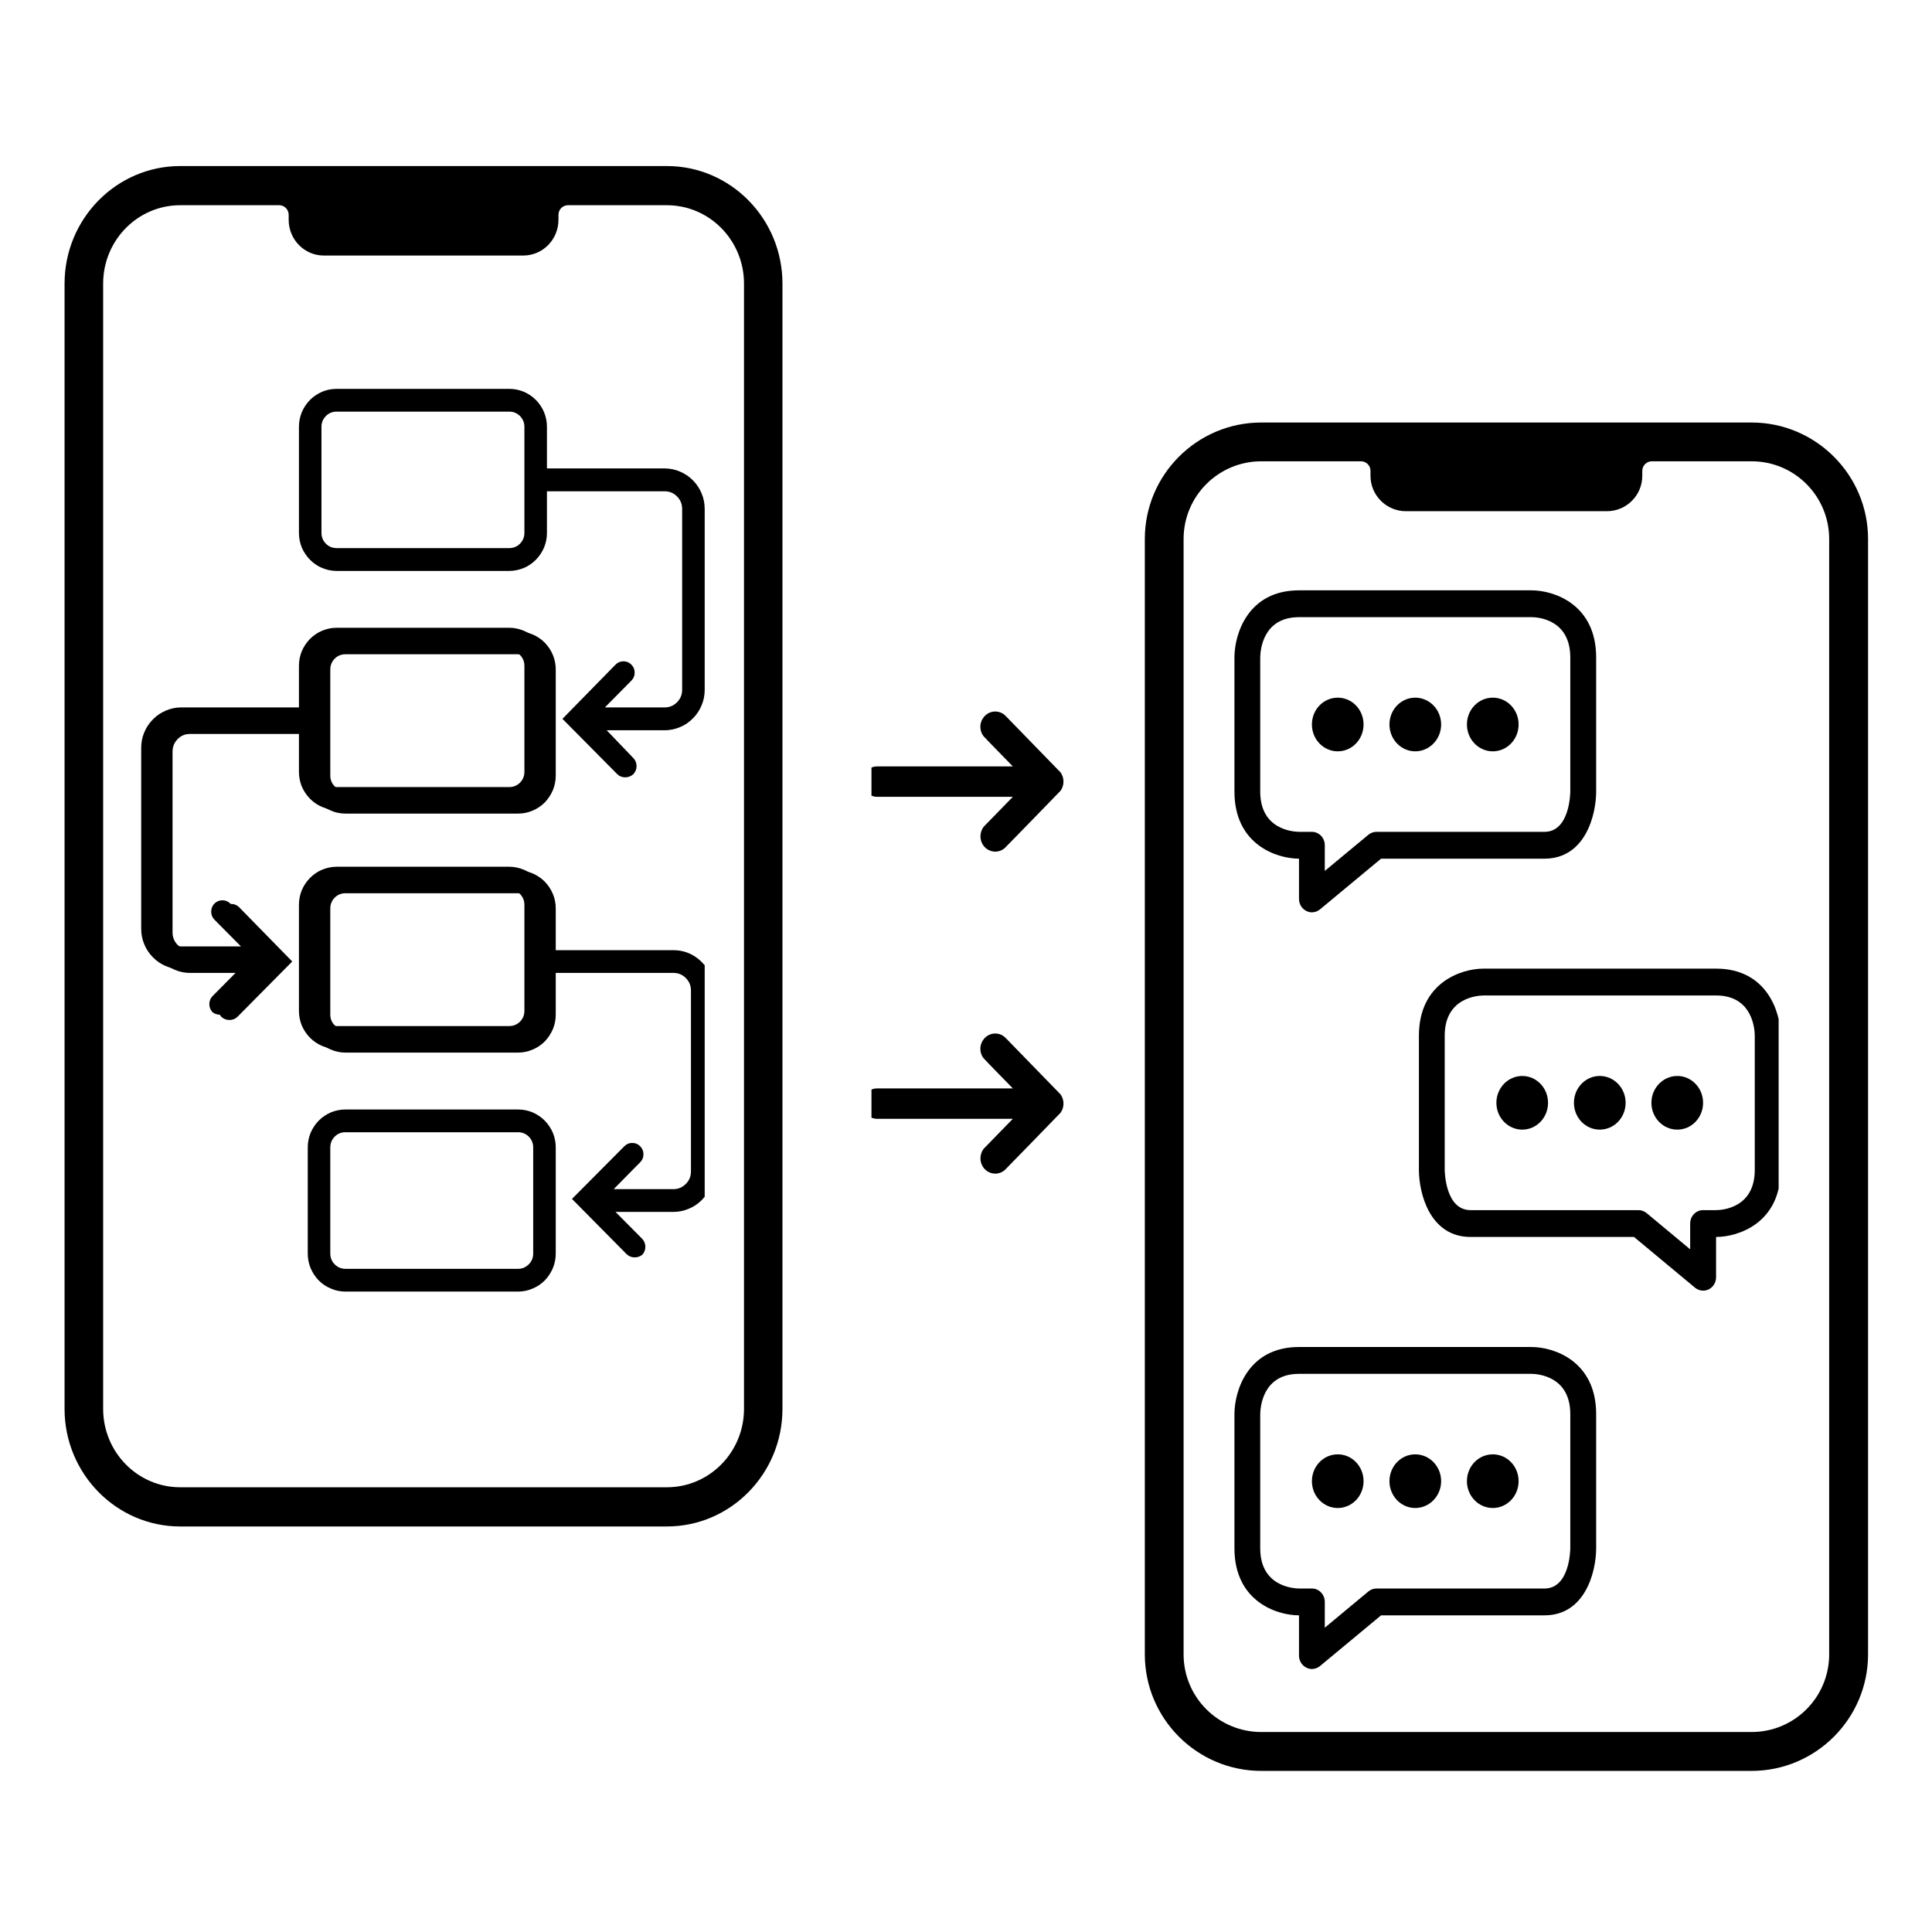
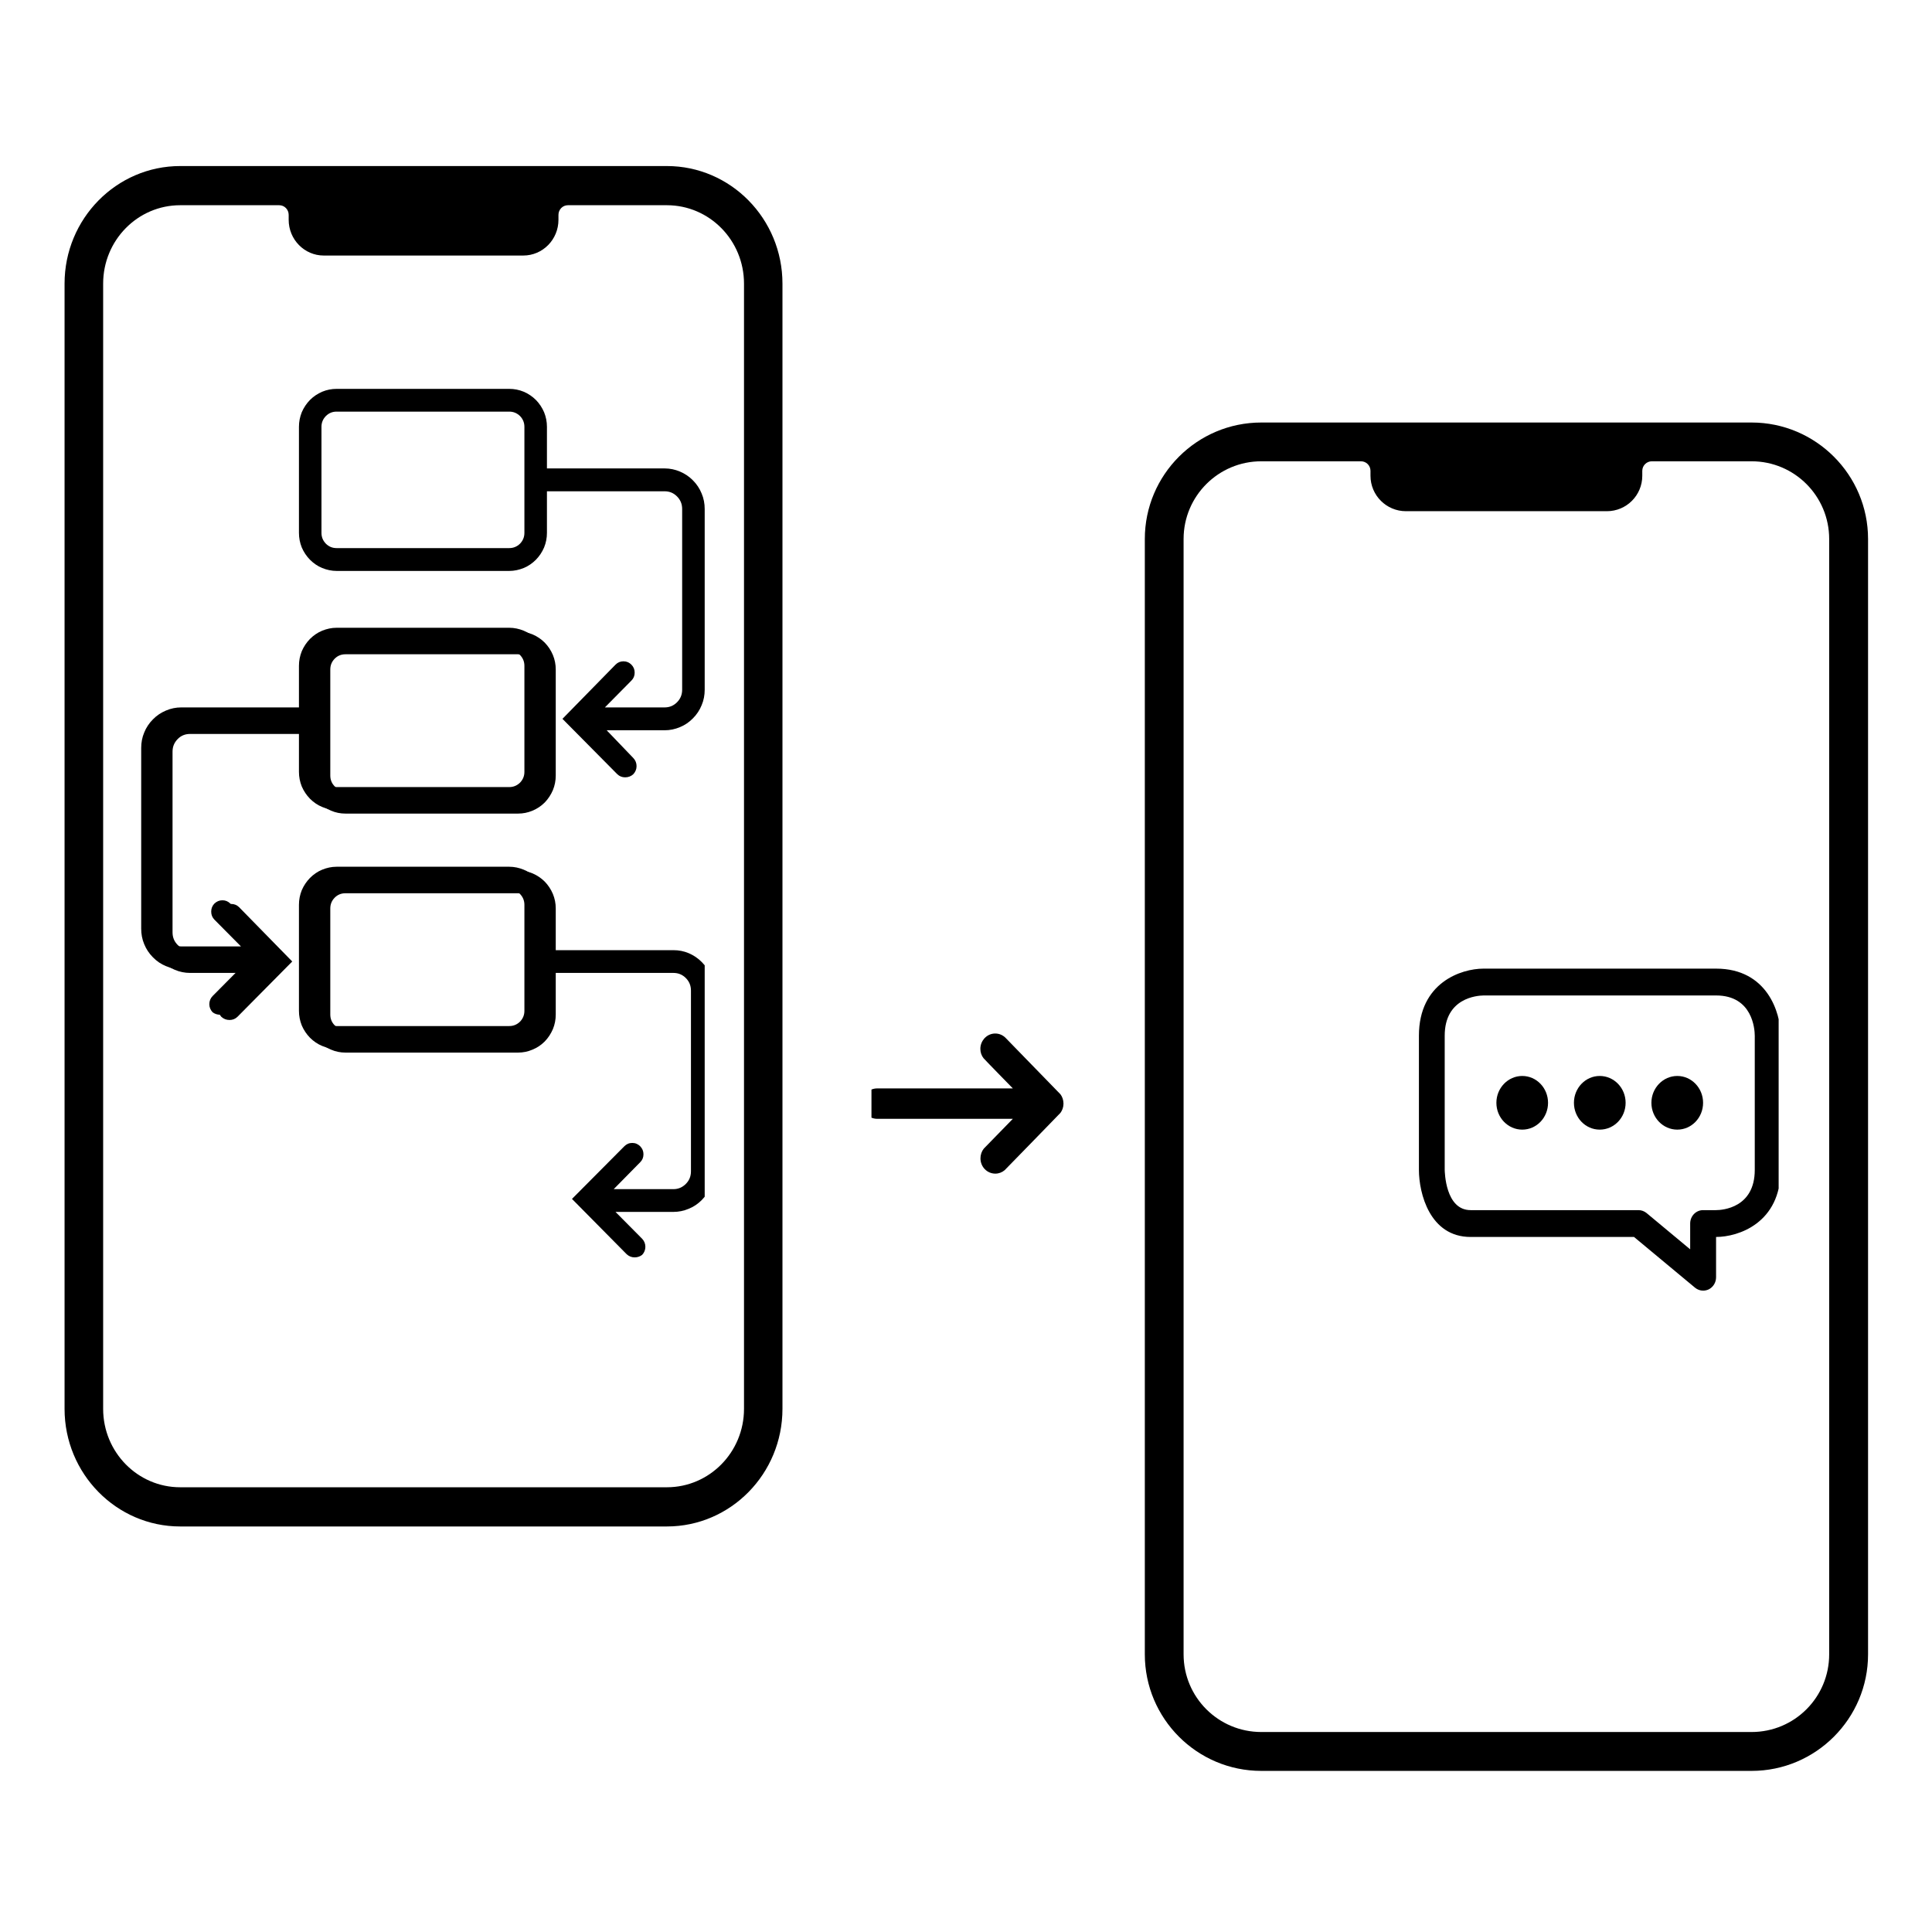
<svg xmlns="http://www.w3.org/2000/svg" width="96" zoomAndPan="magnify" viewBox="0 0 72 72" height="96" preserveAspectRatio="xMidYMid meet" version="1.0">
  <defs>
    <clipPath id="5e9dbb9560">
      <path d="M 2.387 6.188 L 29.184 6.188 L 29.184 56.887 L 2.387 56.887 Z M 2.387 6.188 " clip-rule="nonzero" />
    </clipPath>
    <clipPath id="3f159336d4">
      <path d="M 5.262 23 L 21 23 L 21 38 L 5.262 38 Z M 5.262 23 " clip-rule="nonzero" />
    </clipPath>
    <clipPath id="ee547b019e">
      <path d="M 11 32 L 21 32 L 21 39.102 L 11 39.102 Z M 11 32 " clip-rule="nonzero" />
    </clipPath>
    <clipPath id="7bd8bbe974">
      <path d="M 11 14.477 L 26.262 14.477 L 26.262 29 L 11 29 Z M 11 14.477 " clip-rule="nonzero" />
    </clipPath>
    <clipPath id="7c297677d9">
      <path d="M 11 32 L 26.262 32 L 26.262 47 L 11 47 Z M 11 32 " clip-rule="nonzero" />
    </clipPath>
    <clipPath id="3d71e80081">
-       <path d="M 11 41 L 21 41 L 21 48.145 L 11 48.145 Z M 11 41 " clip-rule="nonzero" />
-     </clipPath>
+       </clipPath>
    <clipPath id="2bb3da2f84">
      <path d="M 5.59 23.52 L 21 23.52 L 21 39 L 5.59 39 Z M 5.59 23.52 " clip-rule="nonzero" />
    </clipPath>
    <clipPath id="5398c77ab1">
      <path d="M 42.641 15.746 L 69.641 15.746 L 69.641 65.996 L 42.641 65.996 Z M 42.641 15.746 " clip-rule="nonzero" />
    </clipPath>
    <clipPath id="83f19936bb">
-       <path d="M 46 22 L 59.492 22 L 59.492 34 L 46 34 Z M 46 22 " clip-rule="nonzero" />
-     </clipPath>
+       </clipPath>
    <clipPath id="9134b4b283">
      <path d="M 52.867 36.098 L 66.285 36.098 L 66.285 48.098 L 52.867 48.098 Z M 52.867 36.098 " clip-rule="nonzero" />
    </clipPath>
    <clipPath id="991f7822d7">
      <path d="M 46 50.199 L 59.492 50.199 L 59.492 62.199 L 46 62.199 Z M 46 50.199 " clip-rule="nonzero" />
    </clipPath>
    <clipPath id="f829a26896">
      <path d="M 32.477 26.504 L 39.637 26.504 L 39.637 31.754 L 32.477 31.754 Z M 32.477 26.504 " clip-rule="nonzero" />
    </clipPath>
    <clipPath id="9ec1ba8909">
      <path d="M 32.477 38.504 L 39.637 38.504 L 39.637 43.754 L 32.477 43.754 Z M 32.477 38.504 " clip-rule="nonzero" />
    </clipPath>
  </defs>
  <g clip-path="url(#5e9dbb9560)">
    <path fill="#000000" d="M 27.727 52.504 C 27.727 54.117 26.441 55.426 24.852 55.426 L 6.715 55.426 C 5.129 55.426 3.844 54.117 3.844 52.504 L 3.844 10.57 C 3.844 8.957 5.129 7.648 6.715 7.648 L 10.406 7.648 C 10.602 7.648 10.758 7.809 10.758 8.008 L 10.758 8.191 C 10.758 8.926 11.344 9.523 12.066 9.523 L 19.5 9.523 C 20.227 9.523 20.812 8.926 20.812 8.191 L 20.812 8.008 C 20.812 7.809 20.969 7.648 21.164 7.648 L 24.852 7.648 C 26.441 7.648 27.727 8.957 27.727 10.57 Z M 24.852 6.188 L 6.715 6.188 C 4.34 6.188 2.406 8.152 2.406 10.57 L 2.406 52.504 C 2.406 54.922 4.34 56.887 6.715 56.887 L 24.852 56.887 C 27.23 56.887 29.16 54.922 29.16 52.504 L 29.16 10.57 C 29.16 8.152 27.23 6.188 24.852 6.188 " fill-opacity="1" fill-rule="nonzero" />
  </g>
  <g clip-path="url(#3f159336d4)">
    <path fill="#000000" d="M 18.98 23.395 L 12.543 23.395 C 12.359 23.395 12.18 23.434 12.008 23.504 C 11.836 23.574 11.684 23.68 11.551 23.812 C 11.422 23.945 11.32 24.098 11.246 24.27 C 11.176 24.445 11.141 24.625 11.141 24.812 L 11.141 26.363 L 6.754 26.363 C 6.559 26.363 6.367 26.402 6.184 26.48 C 6 26.559 5.84 26.664 5.699 26.809 C 5.559 26.949 5.449 27.113 5.375 27.297 C 5.297 27.48 5.262 27.676 5.262 27.875 L 5.262 34.609 C 5.262 34.809 5.297 35.004 5.375 35.188 C 5.449 35.371 5.559 35.535 5.699 35.676 C 5.84 35.82 6 35.93 6.184 36.004 C 6.367 36.082 6.559 36.121 6.754 36.121 L 8.914 36.121 L 7.922 37.121 C 7.844 37.203 7.801 37.305 7.801 37.422 C 7.801 37.539 7.844 37.637 7.922 37.723 C 8.004 37.785 8.098 37.816 8.199 37.816 C 8.312 37.816 8.41 37.773 8.496 37.695 L 10.535 35.637 L 8.586 33.676 C 8.504 33.594 8.406 33.551 8.289 33.551 C 8.172 33.551 8.074 33.594 7.988 33.676 C 7.91 33.758 7.871 33.859 7.871 33.973 C 7.871 34.09 7.91 34.188 7.988 34.27 L 8.98 35.27 L 6.754 35.27 C 6.574 35.27 6.418 35.207 6.293 35.078 C 6.164 34.949 6.102 34.793 6.102 34.609 L 6.102 27.875 C 6.102 27.691 6.164 27.535 6.293 27.406 C 6.418 27.277 6.574 27.215 6.754 27.215 L 11.141 27.215 L 11.141 28.766 C 11.141 28.953 11.176 29.133 11.246 29.309 C 11.32 29.48 11.422 29.633 11.551 29.766 C 11.684 29.898 11.836 30.004 12.008 30.074 C 12.18 30.145 12.359 30.184 12.543 30.184 L 18.98 30.184 C 19.164 30.184 19.344 30.145 19.516 30.074 C 19.688 30.004 19.84 29.898 19.973 29.766 C 20.102 29.633 20.203 29.48 20.277 29.309 C 20.348 29.133 20.383 28.953 20.383 28.766 L 20.383 24.812 C 20.383 24.625 20.348 24.445 20.277 24.27 C 20.203 24.098 20.102 23.945 19.973 23.812 C 19.84 23.68 19.688 23.574 19.516 23.504 C 19.344 23.434 19.164 23.395 18.98 23.395 Z M 19.543 28.766 C 19.543 28.922 19.488 29.055 19.379 29.168 C 19.266 29.277 19.133 29.332 18.98 29.332 L 12.543 29.332 C 12.387 29.332 12.254 29.277 12.145 29.168 C 12.035 29.055 11.98 28.922 11.98 28.766 L 11.98 24.812 C 11.98 24.656 12.035 24.523 12.145 24.41 C 12.254 24.301 12.387 24.246 12.543 24.246 L 18.98 24.246 C 19.133 24.246 19.266 24.301 19.379 24.41 C 19.488 24.523 19.543 24.656 19.543 24.812 Z M 19.543 28.766 " fill-opacity="1" fill-rule="nonzero" />
  </g>
  <g clip-path="url(#ee547b019e)">
    <path fill="#000000" d="M 18.98 32.301 L 12.543 32.301 C 12.359 32.301 12.18 32.34 12.008 32.41 C 11.836 32.48 11.684 32.586 11.551 32.719 C 11.422 32.852 11.32 33.004 11.246 33.176 C 11.176 33.352 11.141 33.531 11.141 33.719 L 11.141 37.672 C 11.141 37.859 11.176 38.039 11.246 38.215 C 11.32 38.387 11.422 38.539 11.551 38.672 C 11.684 38.805 11.836 38.91 12.008 38.98 C 12.18 39.051 12.359 39.09 12.543 39.09 L 18.98 39.09 C 19.164 39.09 19.344 39.051 19.516 38.98 C 19.688 38.91 19.84 38.805 19.973 38.672 C 20.102 38.539 20.203 38.387 20.277 38.215 C 20.348 38.039 20.383 37.859 20.383 37.672 L 20.383 33.719 C 20.383 33.531 20.348 33.352 20.277 33.176 C 20.203 33.004 20.102 32.852 19.973 32.719 C 19.84 32.586 19.688 32.48 19.516 32.41 C 19.344 32.34 19.164 32.301 18.98 32.301 Z M 19.543 37.672 C 19.543 37.828 19.488 37.961 19.379 38.074 C 19.266 38.184 19.133 38.238 18.98 38.238 L 12.543 38.238 C 12.387 38.238 12.254 38.184 12.145 38.074 C 12.035 37.961 11.98 37.828 11.98 37.672 L 11.98 33.719 C 11.98 33.562 12.035 33.43 12.145 33.316 C 12.254 33.207 12.387 33.152 12.543 33.152 L 18.98 33.152 C 19.133 33.152 19.266 33.207 19.379 33.316 C 19.488 33.43 19.543 33.562 19.543 33.719 Z M 19.543 37.672 " fill-opacity="1" fill-rule="nonzero" />
  </g>
  <g clip-path="url(#7bd8bbe974)">
    <path fill="#000000" d="M 24.77 17.457 L 20.383 17.457 L 20.383 15.906 C 20.383 15.719 20.348 15.539 20.277 15.363 C 20.203 15.191 20.102 15.039 19.973 14.906 C 19.84 14.773 19.688 14.672 19.516 14.598 C 19.344 14.527 19.164 14.492 18.98 14.492 L 12.543 14.492 C 12.359 14.492 12.18 14.527 12.008 14.598 C 11.836 14.672 11.684 14.773 11.551 14.906 C 11.422 15.039 11.32 15.191 11.246 15.363 C 11.176 15.539 11.141 15.719 11.141 15.906 L 11.141 19.859 C 11.141 20.047 11.176 20.227 11.246 20.402 C 11.32 20.574 11.422 20.727 11.551 20.859 C 11.684 20.992 11.836 21.098 12.008 21.168 C 12.18 21.238 12.359 21.277 12.543 21.277 L 18.98 21.277 C 19.164 21.277 19.344 21.238 19.516 21.168 C 19.688 21.098 19.84 20.992 19.973 20.859 C 20.102 20.727 20.203 20.574 20.277 20.402 C 20.348 20.227 20.383 20.047 20.383 19.859 L 20.383 18.309 L 24.77 18.309 C 24.949 18.309 25.102 18.371 25.23 18.5 C 25.359 18.629 25.422 18.785 25.422 18.969 L 25.422 25.703 C 25.422 25.887 25.359 26.043 25.23 26.172 C 25.102 26.301 24.949 26.363 24.77 26.363 L 22.543 26.363 L 23.531 25.363 C 23.613 25.281 23.652 25.184 23.652 25.066 C 23.652 24.953 23.613 24.852 23.531 24.77 C 23.449 24.688 23.352 24.645 23.234 24.645 C 23.117 24.645 23.02 24.688 22.938 24.77 L 20.961 26.789 L 23.004 28.852 C 23.086 28.93 23.184 28.969 23.297 28.969 C 23.414 28.969 23.516 28.93 23.602 28.852 C 23.68 28.766 23.723 28.668 23.723 28.551 C 23.723 28.434 23.68 28.332 23.602 28.25 L 22.609 27.215 L 24.77 27.215 C 24.965 27.215 25.156 27.176 25.34 27.098 C 25.523 27.023 25.684 26.914 25.824 26.77 C 25.965 26.629 26.074 26.465 26.148 26.281 C 26.227 26.098 26.262 25.902 26.262 25.703 L 26.262 18.969 C 26.262 18.77 26.227 18.574 26.148 18.391 C 26.074 18.207 25.965 18.043 25.824 17.902 C 25.684 17.758 25.523 17.652 25.34 17.574 C 25.156 17.496 24.965 17.457 24.77 17.457 Z M 19.543 19.859 C 19.543 20.016 19.488 20.148 19.379 20.262 C 19.266 20.371 19.133 20.426 18.98 20.426 L 12.543 20.426 C 12.387 20.426 12.254 20.371 12.145 20.262 C 12.035 20.148 11.98 20.016 11.98 19.859 L 11.98 15.906 C 11.98 15.75 12.035 15.617 12.145 15.504 C 12.254 15.395 12.387 15.34 12.543 15.34 L 18.98 15.34 C 19.133 15.34 19.266 15.395 19.379 15.504 C 19.488 15.617 19.543 15.75 19.543 15.906 Z M 19.543 19.859 " fill-opacity="1" fill-rule="nonzero" />
  </g>
  <g clip-path="url(#7c297677d9)">
    <path fill="#000000" d="M 12.871 32.441 L 19.309 32.441 C 19.492 32.441 19.672 32.477 19.844 32.547 C 20.016 32.621 20.168 32.723 20.301 32.855 C 20.43 32.988 20.531 33.141 20.605 33.316 C 20.676 33.488 20.711 33.668 20.711 33.855 L 20.711 35.41 L 25.098 35.41 C 25.293 35.41 25.484 35.445 25.668 35.523 C 25.852 35.602 26.012 35.711 26.152 35.852 C 26.293 35.992 26.402 36.156 26.477 36.34 C 26.555 36.527 26.59 36.719 26.59 36.918 L 26.59 43.652 C 26.59 43.855 26.555 44.047 26.477 44.23 C 26.402 44.418 26.293 44.578 26.152 44.723 C 26.012 44.863 25.852 44.973 25.668 45.047 C 25.484 45.125 25.293 45.164 25.098 45.164 L 22.938 45.164 L 23.93 46.164 C 24.008 46.246 24.051 46.348 24.051 46.465 C 24.051 46.582 24.008 46.684 23.93 46.766 C 23.848 46.828 23.754 46.859 23.652 46.859 C 23.539 46.859 23.441 46.82 23.355 46.742 L 21.316 44.68 L 23.266 42.719 C 23.348 42.637 23.445 42.594 23.562 42.594 C 23.68 42.594 23.777 42.637 23.859 42.719 C 23.941 42.805 23.98 42.902 23.98 43.016 C 23.98 43.133 23.941 43.23 23.859 43.312 L 22.871 44.316 L 25.098 44.316 C 25.277 44.316 25.43 44.25 25.559 44.121 C 25.688 43.992 25.75 43.836 25.75 43.652 L 25.75 36.918 C 25.75 36.734 25.688 36.578 25.559 36.449 C 25.43 36.32 25.277 36.258 25.098 36.258 L 20.711 36.258 L 20.711 37.809 C 20.711 37.996 20.676 38.18 20.605 38.352 C 20.531 38.523 20.43 38.68 20.301 38.812 C 20.168 38.945 20.016 39.047 19.844 39.117 C 19.672 39.191 19.492 39.227 19.309 39.227 L 12.871 39.227 C 12.688 39.227 12.508 39.191 12.336 39.117 C 12.164 39.047 12.012 38.945 11.879 38.812 C 11.75 38.68 11.648 38.523 11.574 38.352 C 11.504 38.18 11.469 37.996 11.469 37.809 L 11.469 33.855 C 11.469 33.668 11.504 33.488 11.574 33.316 C 11.648 33.141 11.75 32.988 11.879 32.855 C 12.012 32.723 12.164 32.621 12.336 32.547 C 12.508 32.477 12.688 32.441 12.871 32.441 Z M 12.309 37.809 C 12.309 37.965 12.363 38.102 12.473 38.211 C 12.582 38.32 12.715 38.379 12.871 38.379 L 19.309 38.379 C 19.465 38.379 19.594 38.32 19.707 38.211 C 19.816 38.102 19.871 37.965 19.871 37.809 L 19.871 33.855 C 19.871 33.699 19.816 33.566 19.707 33.453 C 19.594 33.344 19.465 33.289 19.309 33.289 L 12.871 33.289 C 12.715 33.289 12.582 33.344 12.473 33.453 C 12.363 33.566 12.309 33.699 12.309 33.855 Z M 12.309 37.809 " fill-opacity="1" fill-rule="nonzero" />
  </g>
  <g clip-path="url(#3d71e80081)">
    <path fill="#000000" d="M 12.871 41.348 L 19.309 41.348 C 19.492 41.348 19.672 41.383 19.844 41.453 C 20.016 41.527 20.168 41.629 20.301 41.762 C 20.43 41.895 20.531 42.047 20.605 42.219 C 20.676 42.395 20.711 42.574 20.711 42.762 L 20.711 46.715 C 20.711 46.902 20.676 47.082 20.605 47.258 C 20.531 47.43 20.43 47.586 20.301 47.719 C 20.168 47.852 20.016 47.953 19.844 48.023 C 19.672 48.098 19.492 48.133 19.309 48.133 L 12.871 48.133 C 12.688 48.133 12.508 48.098 12.336 48.023 C 12.164 47.953 12.012 47.852 11.879 47.719 C 11.75 47.586 11.648 47.43 11.574 47.258 C 11.504 47.082 11.469 46.902 11.469 46.715 L 11.469 42.762 C 11.469 42.574 11.504 42.395 11.574 42.219 C 11.648 42.047 11.75 41.895 11.879 41.762 C 12.012 41.629 12.164 41.527 12.336 41.453 C 12.508 41.383 12.688 41.348 12.871 41.348 Z M 12.309 46.715 C 12.309 46.871 12.363 47.008 12.473 47.117 C 12.582 47.227 12.715 47.285 12.871 47.285 L 19.309 47.285 C 19.465 47.285 19.594 47.227 19.707 47.117 C 19.816 47.008 19.871 46.871 19.871 46.715 L 19.871 42.762 C 19.871 42.605 19.816 42.473 19.707 42.359 C 19.594 42.25 19.465 42.195 19.309 42.195 L 12.871 42.195 C 12.715 42.195 12.582 42.25 12.473 42.359 C 12.363 42.473 12.309 42.605 12.309 42.762 Z M 12.309 46.715 " fill-opacity="1" fill-rule="nonzero" />
  </g>
  <g clip-path="url(#2bb3da2f84)">
    <path fill="#000000" d="M 7.082 26.504 L 11.469 26.504 L 11.469 24.949 C 11.469 24.762 11.504 24.582 11.574 24.41 C 11.648 24.234 11.75 24.082 11.879 23.949 C 12.012 23.816 12.164 23.715 12.336 23.641 C 12.508 23.57 12.688 23.535 12.871 23.535 L 19.309 23.535 C 19.492 23.535 19.672 23.57 19.844 23.641 C 20.016 23.715 20.168 23.816 20.301 23.949 C 20.43 24.082 20.531 24.234 20.605 24.41 C 20.676 24.582 20.711 24.762 20.711 24.949 L 20.711 28.902 C 20.711 29.09 20.676 29.273 20.605 29.445 C 20.531 29.617 20.43 29.773 20.301 29.906 C 20.168 30.039 20.016 30.141 19.844 30.211 C 19.672 30.285 19.492 30.32 19.309 30.32 L 12.871 30.32 C 12.688 30.32 12.508 30.285 12.336 30.211 C 12.164 30.141 12.012 30.039 11.879 29.906 C 11.75 29.773 11.648 29.617 11.574 29.445 C 11.504 29.273 11.469 29.09 11.469 28.902 L 11.469 27.352 L 7.082 27.352 C 6.902 27.352 6.746 27.414 6.621 27.543 C 6.492 27.676 6.43 27.828 6.43 28.012 L 6.43 34.746 C 6.43 34.93 6.492 35.086 6.621 35.215 C 6.746 35.344 6.902 35.41 7.082 35.41 L 9.309 35.41 L 8.32 34.406 C 8.238 34.324 8.199 34.227 8.199 34.109 C 8.199 33.996 8.238 33.898 8.32 33.812 C 8.402 33.73 8.5 33.688 8.617 33.688 C 8.734 33.688 8.832 33.73 8.914 33.812 L 10.891 35.832 L 8.848 37.895 C 8.766 37.973 8.668 38.012 8.555 38.012 C 8.438 38.012 8.336 37.973 8.25 37.895 C 8.172 37.809 8.129 37.711 8.129 37.594 C 8.129 37.477 8.172 37.375 8.25 37.293 L 9.242 36.258 L 7.082 36.258 C 6.887 36.258 6.695 36.219 6.512 36.141 C 6.328 36.066 6.168 35.957 6.027 35.816 C 5.887 35.672 5.777 35.512 5.703 35.324 C 5.625 35.141 5.59 34.949 5.59 34.746 L 5.59 28.012 C 5.59 27.812 5.625 27.621 5.703 27.434 C 5.777 27.25 5.887 27.086 6.027 26.945 C 6.168 26.805 6.328 26.695 6.512 26.617 C 6.695 26.543 6.887 26.504 7.082 26.504 Z M 12.309 28.902 C 12.309 29.059 12.363 29.195 12.473 29.305 C 12.582 29.414 12.715 29.473 12.871 29.473 L 19.309 29.473 C 19.465 29.473 19.594 29.414 19.707 29.305 C 19.816 29.195 19.871 29.059 19.871 28.902 L 19.871 24.949 C 19.871 24.793 19.816 24.66 19.707 24.547 C 19.594 24.438 19.465 24.383 19.309 24.383 L 12.871 24.383 C 12.715 24.383 12.582 24.438 12.473 24.547 C 12.363 24.66 12.309 24.793 12.309 24.949 Z M 12.309 28.902 " fill-opacity="1" fill-rule="nonzero" />
  </g>
  <g clip-path="url(#5398c77ab1)">
    <path fill="#000000" d="M 68.168 61.652 C 68.168 63.254 66.875 64.547 65.277 64.547 L 47.004 64.547 C 45.406 64.547 44.109 63.254 44.109 61.652 L 44.109 20.086 C 44.109 18.488 45.406 17.191 47.004 17.191 L 50.719 17.191 C 50.918 17.191 51.074 17.352 51.074 17.547 L 51.074 17.73 C 51.074 18.461 51.668 19.051 52.395 19.051 L 59.883 19.051 C 60.613 19.051 61.203 18.461 61.203 17.73 L 61.203 17.547 C 61.203 17.352 61.363 17.191 61.559 17.191 L 65.277 17.191 C 66.875 17.191 68.168 18.488 68.168 20.086 Z M 65.277 15.746 L 47.004 15.746 C 44.609 15.746 42.664 17.695 42.664 20.086 L 42.664 61.652 C 42.664 64.047 44.609 65.996 47.004 65.996 L 65.277 65.996 C 67.668 65.996 69.617 64.047 69.617 61.652 L 69.617 20.086 C 69.617 17.695 67.668 15.746 65.277 15.746 " fill-opacity="1" fill-rule="nonzero" />
  </g>
  <g clip-path="url(#83f19936bb)">
    <path fill="#000000" d="M 48.891 34 C 48.82 34 48.75 33.984 48.684 33.949 C 48.516 33.867 48.41 33.691 48.41 33.5 L 48.41 32 C 47.578 32 46.004 31.477 46.004 29.5 L 46.004 24.5 C 46.004 23.633 46.504 22 48.41 22 L 57.074 22 C 57.91 22 59.484 22.52 59.484 24.5 L 59.484 29.5 C 59.484 30.363 59.082 32 57.559 32 L 51.469 32 L 49.191 33.891 C 49.105 33.961 49 34 48.891 34 Z M 48.891 31 C 49.156 31 49.371 31.223 49.371 31.5 L 49.371 32.457 L 50.996 31.109 C 51.082 31.039 51.188 31 51.297 31 L 57.559 31 C 58.5 31 58.52 29.559 58.52 29.496 L 58.52 24.5 C 58.52 23.086 57.316 23 57.074 23 L 48.41 23 C 47.051 23 46.969 24.25 46.965 24.5 L 46.965 29.5 C 46.965 30.91 48.172 30.996 48.414 31 Z M 53.707 27 C 53.707 26.445 53.273 26 52.742 26 C 52.211 26 51.781 26.445 51.781 27 C 51.781 27.551 52.211 28 52.742 28 C 53.273 28 53.707 27.551 53.707 27 Z M 50.816 27 C 50.816 26.445 50.387 26 49.855 26 C 49.32 26 48.891 26.445 48.891 27 C 48.891 27.551 49.32 28 49.855 28 C 50.387 28 50.816 27.551 50.816 27 Z M 56.594 27 C 56.594 26.445 56.164 26 55.633 26 C 55.098 26 54.668 26.445 54.668 27 C 54.668 27.551 55.098 28 55.633 28 C 56.164 28 56.594 27.551 56.594 27 Z M 56.594 27 " fill-opacity="1" fill-rule="nonzero" />
  </g>
  <g clip-path="url(#9134b4b283)">
    <path fill="#000000" d="M 63.469 48.098 C 63.543 48.098 63.613 48.082 63.68 48.051 C 63.848 47.965 63.953 47.793 63.953 47.598 L 63.953 46.098 C 64.785 46.098 66.359 45.578 66.359 43.598 L 66.359 38.598 C 66.359 37.734 65.855 36.098 63.953 36.098 L 55.285 36.098 C 54.453 36.098 52.879 36.621 52.879 38.598 L 52.879 43.598 C 52.879 44.465 53.281 46.098 54.805 46.098 L 60.895 46.098 L 63.168 47.988 C 63.258 48.062 63.363 48.098 63.469 48.098 Z M 63.469 45.098 C 63.203 45.098 62.988 45.32 62.988 45.598 L 62.988 46.559 L 61.363 45.207 C 61.277 45.137 61.172 45.098 61.062 45.098 L 54.805 45.098 C 53.859 45.098 53.844 43.66 53.84 43.598 L 53.84 38.598 C 53.84 37.188 55.047 37.102 55.289 37.098 L 63.953 37.098 C 65.312 37.098 65.395 38.352 65.395 38.602 L 65.395 43.598 C 65.395 45.012 64.191 45.098 63.949 45.098 Z M 58.656 41.098 C 58.656 40.547 59.086 40.098 59.617 40.098 C 60.152 40.098 60.582 40.547 60.582 41.098 C 60.582 41.652 60.152 42.098 59.617 42.098 C 59.086 42.098 58.656 41.652 58.656 41.098 Z M 61.543 41.098 C 61.543 40.547 61.977 40.098 62.508 40.098 C 63.039 40.098 63.469 40.547 63.469 41.098 C 63.469 41.652 63.039 42.098 62.508 42.098 C 61.977 42.098 61.543 41.652 61.543 41.098 Z M 55.766 41.098 C 55.766 40.547 56.199 40.098 56.73 40.098 C 57.262 40.098 57.691 40.547 57.691 41.098 C 57.691 41.652 57.262 42.098 56.73 42.098 C 56.199 42.098 55.766 41.652 55.766 41.098 Z M 55.766 41.098 " fill-opacity="1" fill-rule="nonzero" />
  </g>
  <g clip-path="url(#991f7822d7)">
-     <path fill="#000000" d="M 48.891 62.199 C 48.82 62.199 48.75 62.184 48.684 62.148 C 48.516 62.066 48.41 61.891 48.41 61.699 L 48.41 60.199 C 47.578 60.199 46.004 59.676 46.004 57.699 L 46.004 52.699 C 46.004 51.836 46.504 50.199 48.41 50.199 L 57.074 50.199 C 57.91 50.199 59.484 50.723 59.484 52.699 L 59.484 57.699 C 59.484 58.562 59.082 60.199 57.559 60.199 L 51.469 60.199 L 49.191 62.09 C 49.105 62.16 49 62.199 48.891 62.199 Z M 48.891 59.199 C 49.156 59.199 49.371 59.422 49.371 59.699 L 49.371 60.66 L 50.996 59.309 C 51.082 59.238 51.188 59.199 51.297 59.199 L 57.559 59.199 C 58.5 59.199 58.52 57.758 58.52 57.695 L 58.52 52.699 C 58.52 51.289 57.316 51.203 57.074 51.199 L 48.41 51.199 C 47.051 51.199 46.969 52.449 46.965 52.703 L 46.965 57.699 C 46.965 59.109 48.172 59.195 48.414 59.199 Z M 53.707 55.199 C 53.707 54.645 53.273 54.199 52.742 54.199 C 52.211 54.199 51.781 54.645 51.781 55.199 C 51.781 55.75 52.211 56.199 52.742 56.199 C 53.273 56.199 53.707 55.75 53.707 55.199 Z M 50.816 55.199 C 50.816 54.645 50.387 54.199 49.855 54.199 C 49.32 54.199 48.891 54.645 48.891 55.199 C 48.891 55.75 49.32 56.199 49.855 56.199 C 50.387 56.199 50.816 55.75 50.816 55.199 Z M 56.594 55.199 C 56.594 54.645 56.164 54.199 55.633 54.199 C 55.098 54.199 54.668 54.645 54.668 55.199 C 54.668 55.75 55.098 56.199 55.633 56.199 C 56.164 56.199 56.594 55.75 56.594 55.199 Z M 56.594 55.199 " fill-opacity="1" fill-rule="nonzero" />
-   </g>
+     </g>
  <g clip-path="url(#f829a26896)">
-     <path fill="#000000" d="M 32.688 28.562 L 37.746 28.562 C 37.746 28.562 36.68 27.473 36.652 27.434 C 36.578 27.34 36.535 27.219 36.535 27.086 C 36.535 26.941 36.59 26.809 36.676 26.707 L 36.723 26.66 C 36.82 26.57 36.949 26.516 37.09 26.516 C 37.234 26.516 37.367 26.574 37.465 26.668 C 37.465 26.668 39.508 28.766 39.52 28.781 C 39.59 28.875 39.633 28.996 39.633 29.129 C 39.633 29.258 39.59 29.379 39.52 29.473 C 39.488 29.512 37.441 31.609 37.441 31.609 C 37.344 31.691 37.223 31.738 37.094 31.738 C 36.785 31.738 36.539 31.484 36.539 31.168 C 36.539 31.031 36.586 30.902 36.664 30.805 L 37.746 29.695 L 32.688 29.695 C 32.383 29.695 32.137 29.441 32.137 29.129 C 32.137 28.812 32.383 28.562 32.688 28.562 " fill-opacity="1" fill-rule="nonzero" />
-   </g>
+     </g>
  <g clip-path="url(#9ec1ba8909)">
    <path fill="#000000" d="M 32.688 40.562 L 37.746 40.562 C 37.746 40.562 36.68 39.473 36.652 39.434 C 36.578 39.34 36.535 39.219 36.535 39.086 C 36.535 38.941 36.59 38.809 36.676 38.707 L 36.723 38.66 C 36.82 38.57 36.949 38.516 37.09 38.516 C 37.234 38.516 37.367 38.574 37.465 38.668 C 37.465 38.668 39.508 40.766 39.52 40.781 C 39.59 40.875 39.633 40.996 39.633 41.129 C 39.633 41.258 39.59 41.379 39.52 41.473 C 39.488 41.512 37.441 43.609 37.441 43.609 C 37.344 43.691 37.223 43.738 37.094 43.738 C 36.785 43.738 36.539 43.484 36.539 43.168 C 36.539 43.031 36.586 42.902 36.664 42.805 L 37.746 41.695 L 32.688 41.695 C 32.383 41.695 32.137 41.441 32.137 41.129 C 32.137 40.812 32.383 40.562 32.688 40.562 " fill-opacity="1" fill-rule="nonzero" />
  </g>
</svg>